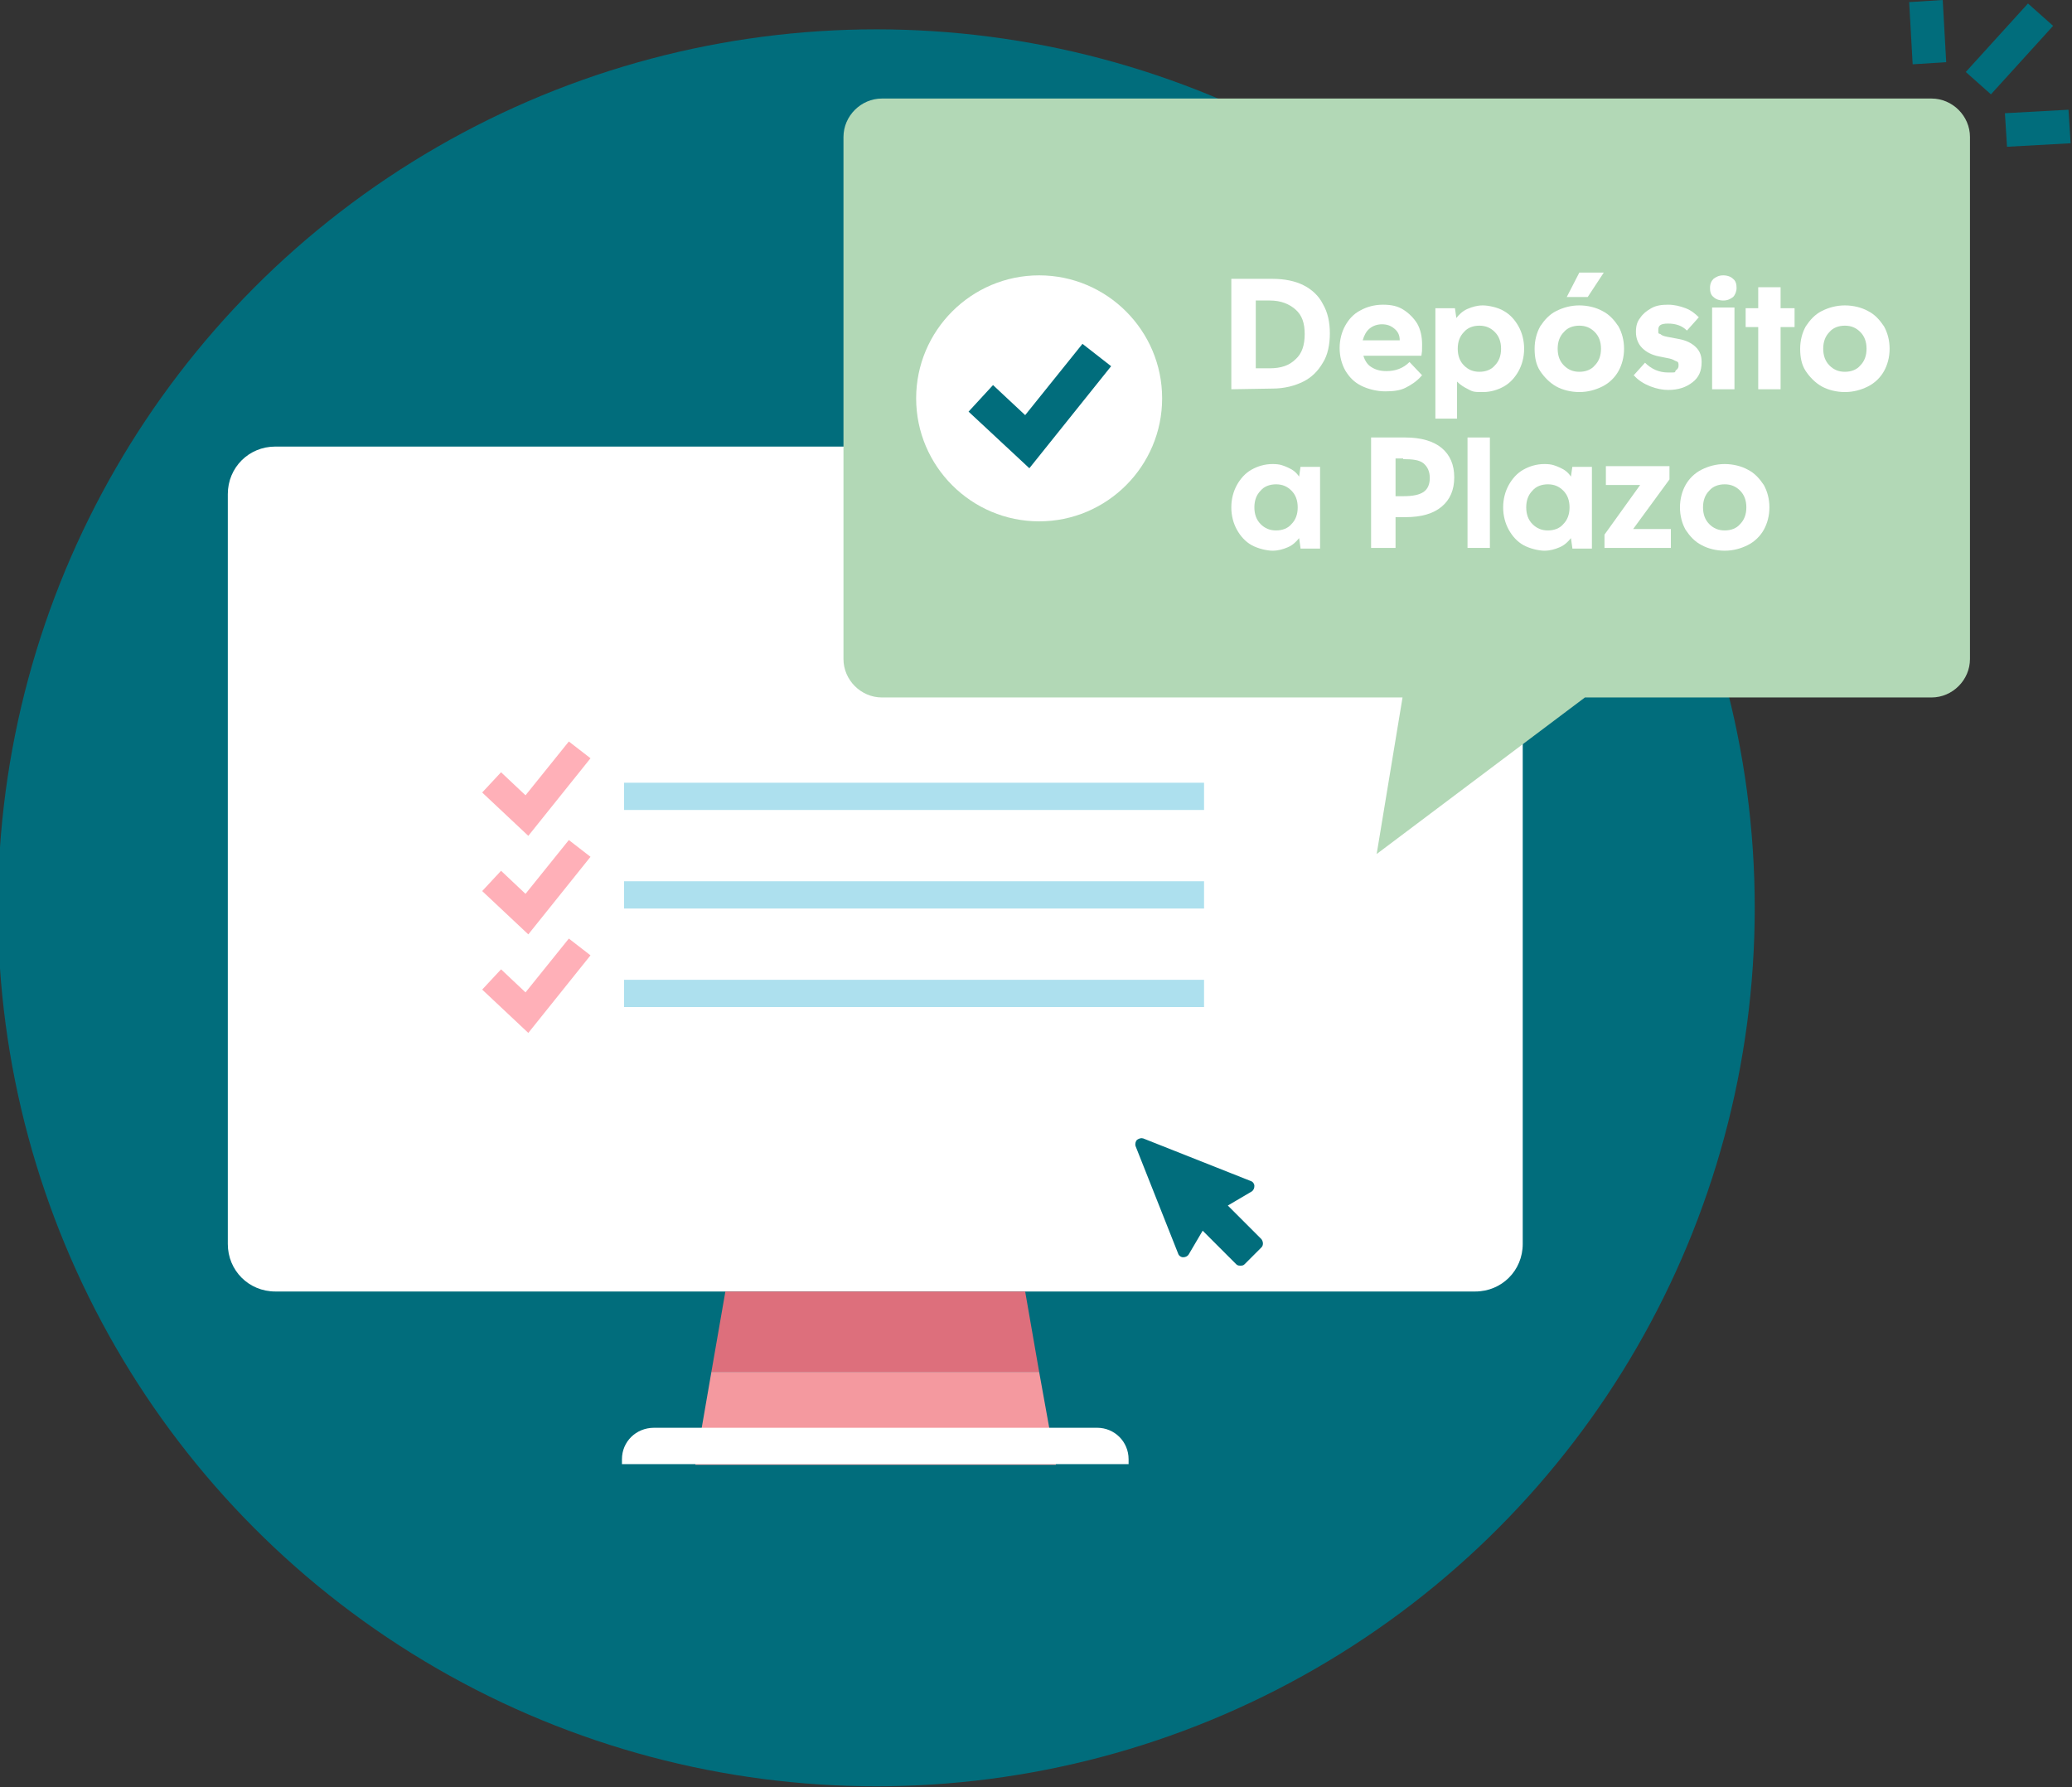
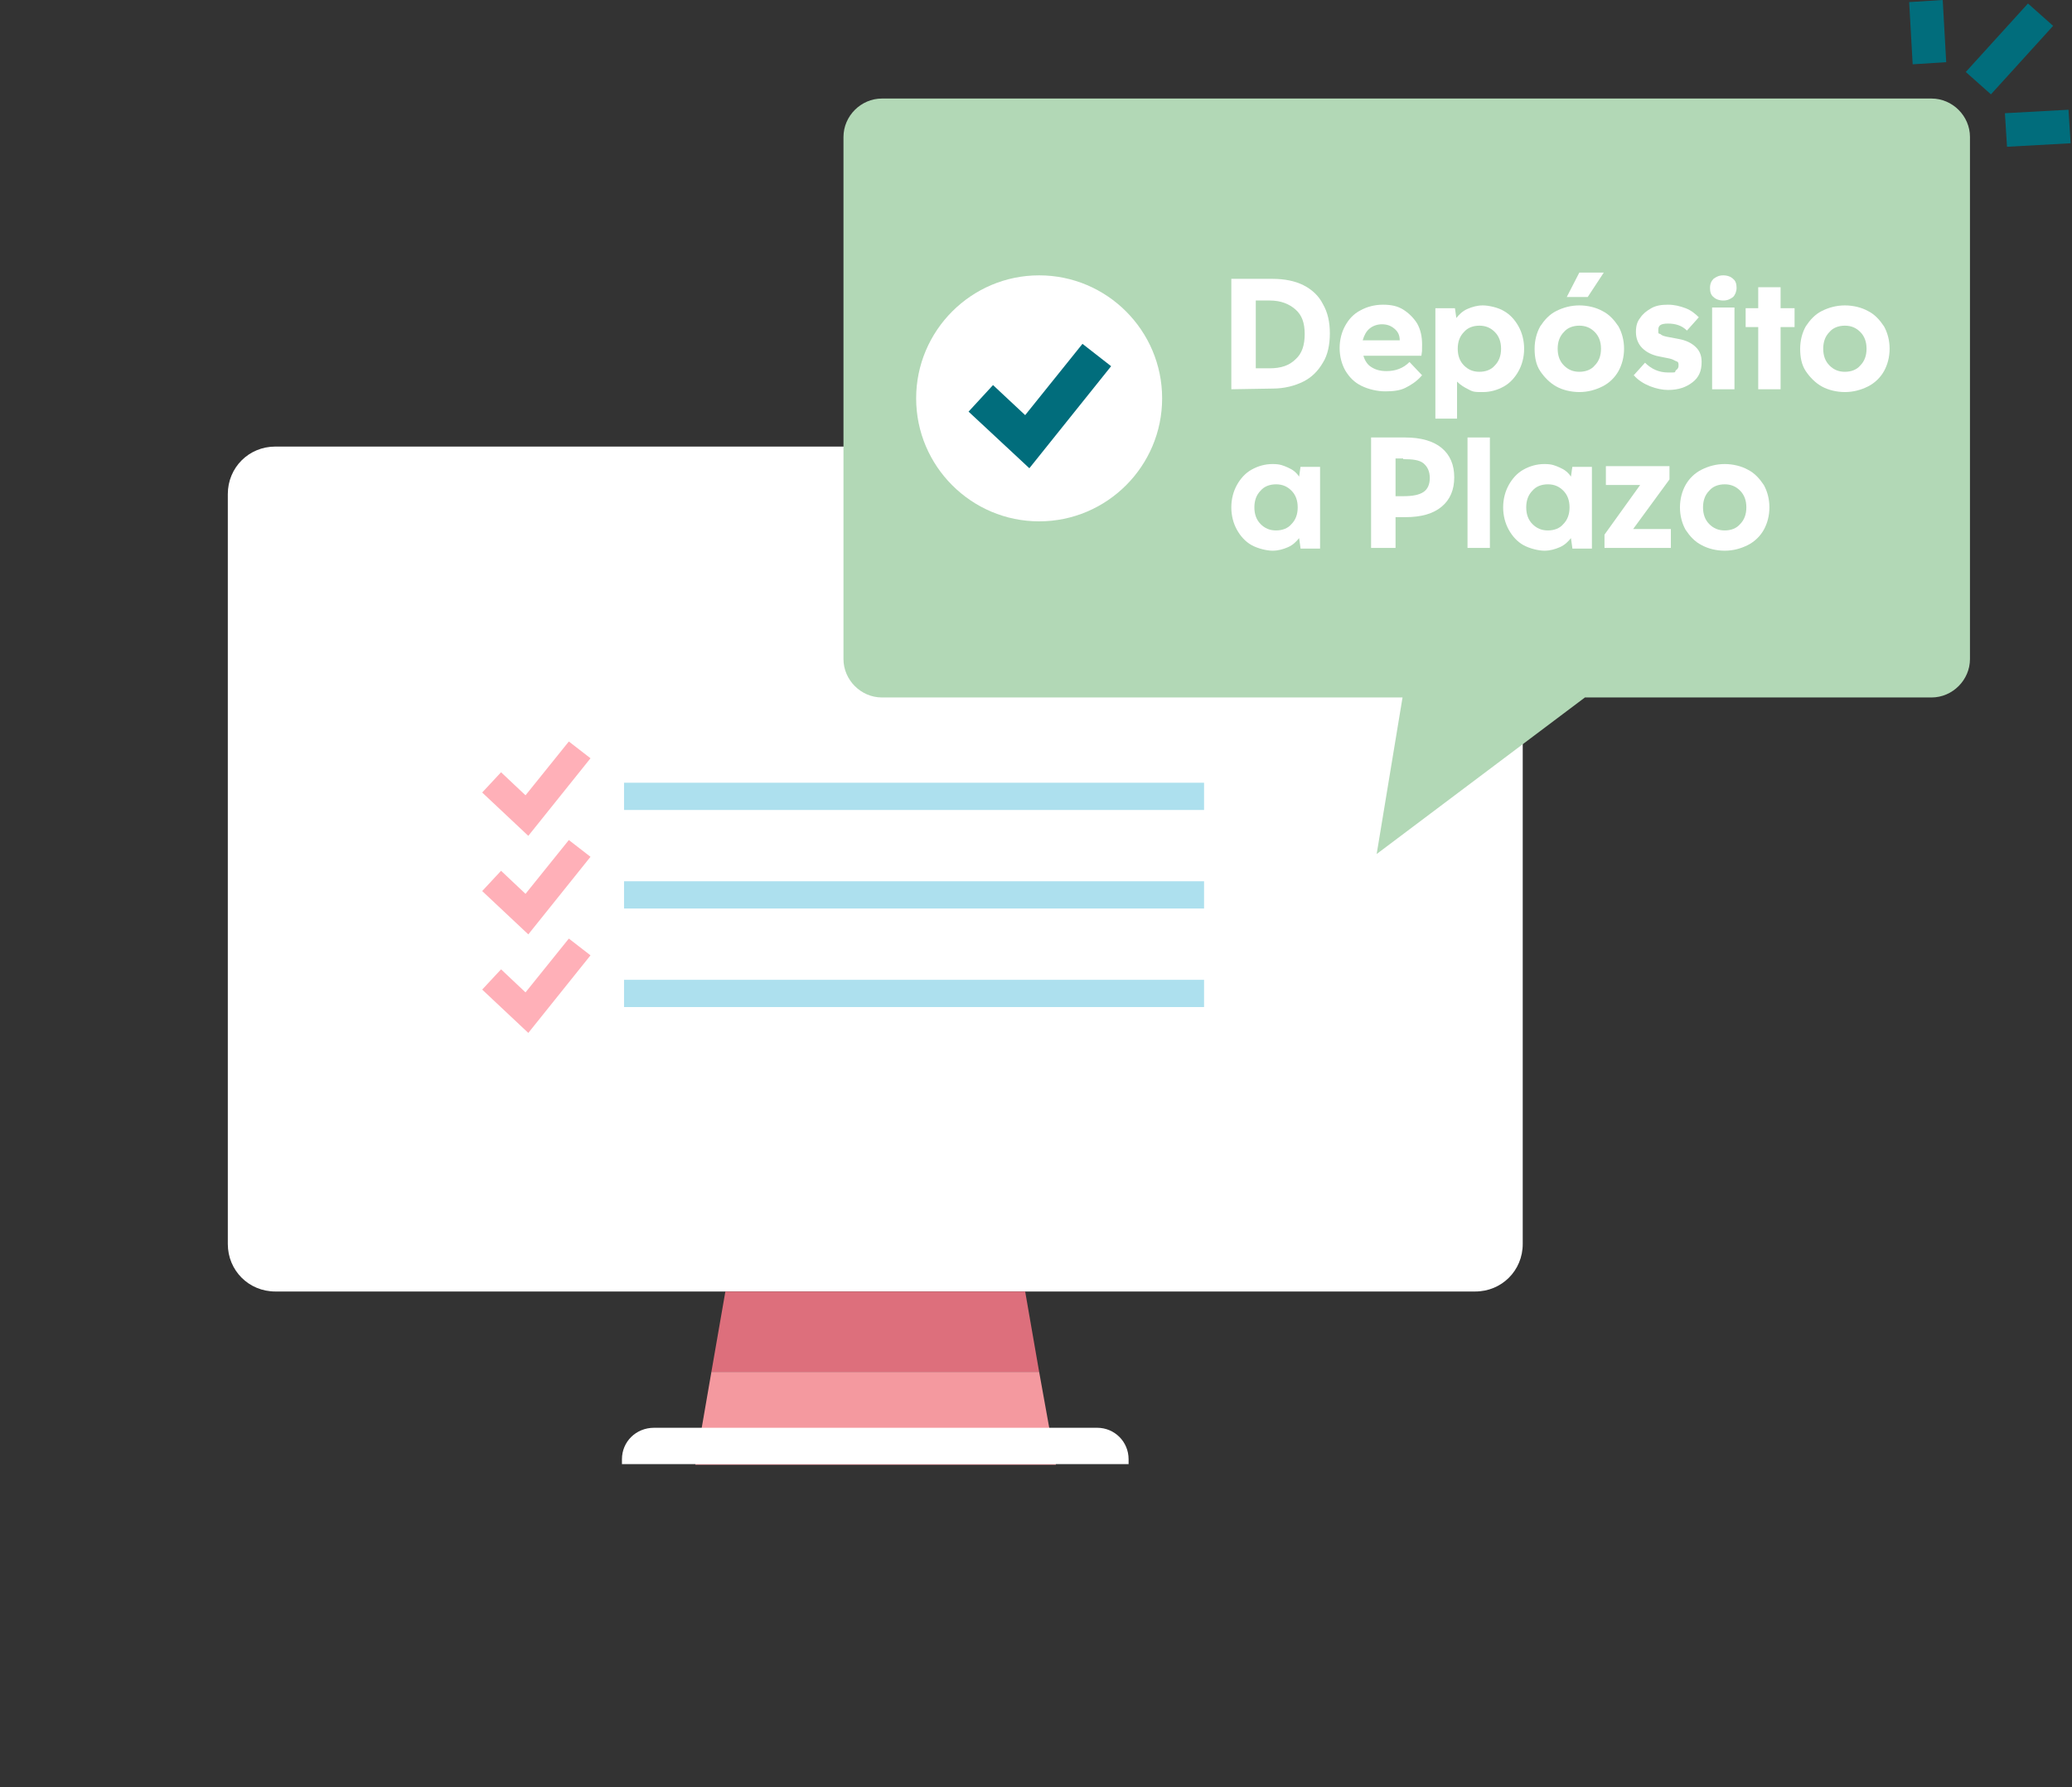
<svg xmlns="http://www.w3.org/2000/svg" version="1.1" id="Layer_1" x="0px" y="0px" viewBox="0 0 296.5 255.7" style="enable-background:new 0 0 296.5 255.7;" xml:space="preserve">
  <rect x="0" y="0" width="296.5" height="255.7" fill="#333333" stroke="none" />
  <style type="text/css">
	.st0{fill:#016D7C;}
	.st1{fill-rule:evenodd;clip-rule:evenodd;fill:#016D7C;}
	.st2{fill:#FFFFFF;}
	.st3{fill:#F4999F;}
	.st4{fill:#DD6F7C;}
	.st5{fill-rule:evenodd;clip-rule:evenodd;fill:#FFB0B8;}
	.st6{fill:#B2D8B6;}
	.st7{fill:#ADE0EE;}
</style>
  <g>
-     <circle class="st0" cx="125.4" cy="129.9" r="125.7" />
    <path class="st1" d="M293.8,3.7l-8.9,9.8l-3.6-3.2l8.9-9.8L293.8,3.7z M278,0l0.5,8.9l-4.8,0.3l-0.5-8.9L278,0z M286.9,16.2   l9.1-0.5l0.3,4.8l-9.1,0.5L286.9,16.2z" />
    <path class="st2" d="M39.4,63.9h171.7c3.8,0,6.8,3,6.8,6.8V178c0,3.8-3,6.8-6.8,6.8H39.4c-3.8,0-6.8-3-6.8-6.8V70.7   C32.6,66.9,35.6,63.9,39.4,63.9z" />
    <g>
      <polygon class="st3" points="99.5,209.6 151.1,209.6 148.7,196.3 101.8,196.3   " />
      <polygon class="st4" points="103.8,184.8 101.8,196.3 148.7,196.3 146.7,184.8   " />
    </g>
    <path class="st2" d="M93.6,204.3H157c2.5,0,4.5,2,4.5,4.5v0.7H89v-0.7C89,206.3,91,204.3,93.6,204.3L93.6,204.3L93.6,204.3z" />
    <path class="st5" d="M84.5,108.5l-3.1-2.4l-6.2,7.7l-3.5-3.3l-2.7,2.9l6.6,6.2L84.5,108.5L84.5,108.5L84.5,108.5z M84.5,122.6   l-3.1-2.4l-6.2,7.7l-3.5-3.3l-2.7,2.9l6.6,6.2L84.5,122.6L84.5,122.6L84.5,122.6z M84.5,136.7l-3.1-2.4l-6.2,7.7l-3.5-3.3l-2.7,2.9   l6.6,6.2L84.5,136.7L84.5,136.7L84.5,136.7z" />
    <path class="st6" d="M276.4,14.1H126.2c-3,0-5.5,2.5-5.5,5.5v74.7c0,3,2.5,5.5,5.5,5.5h74.5l-3.7,22.4l29.8-22.4h49.6   c3,0,5.5-2.5,5.5-5.5V19.6C281.9,16.6,279.4,14.1,276.4,14.1z" />
    <g>
      <g>
        <path class="st2" d="M176.2,55.7V39.9h5.9c1.7,0,3.2,0.3,4.4,0.9s2.2,1.5,2.8,2.7c0.7,1.2,1,2.6,1,4.2s-0.3,3.1-1,4.2     c-0.7,1.2-1.6,2.1-2.8,2.7c-1.2,0.6-2.7,1-4.4,1L176.2,55.7L176.2,55.7z M181.7,43h-2v9.7h2c1.6,0,2.8-0.4,3.7-1.3     c0.9-0.8,1.3-2,1.3-3.6s-0.4-2.7-1.3-3.5C184.5,43.5,183.3,43,181.7,43z" />
        <path class="st2" d="M203.4,53.8c-0.7,0.8-1.5,1.3-2.3,1.7s-1.8,0.5-2.9,0.5s-2.4-0.3-3.4-0.8s-1.7-1.2-2.3-2.2     c-0.5-0.9-0.8-2-0.8-3.2s0.3-2.3,0.8-3.2s1.2-1.7,2.2-2.2c0.9-0.5,2-0.8,3.2-0.8s2.1,0.2,2.9,0.7s1.5,1.2,2,2     c0.5,0.9,0.7,1.9,0.7,3s0,0.9-0.1,1.6h-8.3c0.2,0.7,0.6,1.3,1.1,1.6c0.6,0.4,1.3,0.6,2.2,0.6c1.3,0,2.4-0.4,3.3-1.3l1.8,1.9l0,0     L203.4,53.8z M197.8,46.4c-0.7,0-1.3,0.2-1.8,0.6c-0.5,0.4-0.8,1-1,1.7h5.3c0-0.8-0.3-1.3-0.8-1.7s-1-0.6-1.8-0.6H197.8z" />
        <path class="st2" d="M205.4,59.8V44.1h2.8l0.2,1.4c0.4-0.5,0.9-1,1.6-1.3c0.7-0.3,1.4-0.5,2.2-0.5s2.2,0.3,3,0.8     c0.9,0.5,1.6,1.3,2.1,2.2s0.8,2,0.8,3.2s-0.3,2.3-0.8,3.2s-1.2,1.7-2.1,2.2c-0.9,0.5-1.9,0.8-3,0.8s-1.4,0-2.1-0.4     c-0.6-0.3-1.1-0.6-1.6-1.1v5.3h-3.2h0.1V59.8z M211.7,53.2c0.9,0,1.7-0.3,2.2-0.9c0.6-0.6,0.9-1.4,0.9-2.4s-0.3-1.8-0.9-2.4     c-0.6-0.6-1.3-0.9-2.2-0.9s-1.7,0.3-2.2,0.9c-0.6,0.6-0.9,1.4-0.9,2.4s0.3,1.8,0.9,2.4C210.1,52.9,210.8,53.2,211.7,53.2z" />
        <path class="st2" d="M219.6,49.9c0-1.2,0.3-2.3,0.8-3.2c0.6-0.9,1.3-1.7,2.3-2.2s2.1-0.8,3.3-0.8s2.4,0.3,3.3,0.8     c1,0.5,1.7,1.3,2.3,2.2c0.5,0.9,0.8,2,0.8,3.2s-0.3,2.3-0.8,3.2s-1.3,1.7-2.3,2.2s-2.1,0.8-3.3,0.8s-2.4-0.3-3.3-0.8     s-1.7-1.3-2.3-2.2S219.6,51.1,219.6,49.9z M226,53.2c0.9,0,1.7-0.3,2.2-0.9c0.6-0.6,0.9-1.4,0.9-2.4s-0.3-1.8-0.9-2.4     c-0.6-0.6-1.3-0.9-2.2-0.9s-1.7,0.3-2.2,0.9c-0.6,0.6-0.9,1.4-0.9,2.4s0.3,1.8,0.9,2.4C224.4,52.9,225.1,53.2,226,53.2z      M224.2,42.5L226,39h3.5l-2.3,3.5H224.2z" />
        <path class="st2" d="M233.6,53.9l1.8-2c0.9,0.9,2,1.4,3.3,1.4s0.9,0,1.1-0.3c0.3-0.2,0.4-0.4,0.4-0.7s0-0.5-0.3-0.6     s-0.5-0.3-1-0.4l-1.5-0.3c-1-0.2-1.8-0.6-2.4-1.2c-0.6-0.6-0.9-1.4-0.9-2.3s0.2-1.5,0.6-2c0.4-0.6,0.9-1,1.6-1.4s1.5-0.5,2.4-0.5     s1.7,0.2,2.5,0.5s1.4,0.8,1.9,1.3l-1.7,1.9c-0.7-0.7-1.6-1-2.7-1s-1.4,0.3-1.4,0.9s0,0.5,0.3,0.6c0.2,0.2,0.5,0.3,1,0.4l1.6,0.3     c1.1,0.2,1.9,0.6,2.5,1.2s0.8,1.3,0.8,2.1c0,1.3-0.4,2.2-1.3,2.9c-0.9,0.7-2,1.1-3.5,1.1s-3.7-0.7-4.9-2.1L233.6,53.9L233.6,53.9     z" />
        <path class="st2" d="M244.7,41.2c0-0.6,0.2-1,0.5-1.3c0.4-0.3,0.8-0.5,1.4-0.5s1.1,0.2,1.4,0.5c0.4,0.3,0.5,0.8,0.5,1.3     s-0.2,1-0.5,1.3c-0.4,0.3-0.8,0.5-1.4,0.5s-1.1-0.2-1.4-0.5C244.8,42.2,244.7,41.7,244.7,41.2z M245,55.7V44h3.2v11.7H245z" />
        <path class="st2" d="M251.6,55.7v-8.9h-1.8v-2.7h1.8v-3h3.2v3h2v2.7h-2v8.9L251.6,55.7L251.6,55.7L251.6,55.7z" />
        <path class="st2" d="M257.6,49.9c0-1.2,0.3-2.3,0.8-3.2c0.6-0.9,1.3-1.7,2.3-2.2s2.1-0.8,3.3-0.8s2.4,0.3,3.3,0.8     c1,0.5,1.7,1.3,2.3,2.2c0.5,0.9,0.8,2,0.8,3.2s-0.3,2.3-0.8,3.2s-1.3,1.7-2.3,2.2s-2.1,0.8-3.3,0.8s-2.4-0.3-3.3-0.8     s-1.7-1.3-2.3-2.2S257.6,51.1,257.6,49.9z M264,53.2c0.9,0,1.7-0.3,2.2-0.9c0.6-0.6,0.9-1.4,0.9-2.4s-0.3-1.8-0.9-2.4     c-0.6-0.6-1.3-0.9-2.2-0.9s-1.7,0.3-2.2,0.9c-0.6,0.6-0.9,1.4-0.9,2.4s0.3,1.8,0.9,2.4C262.4,52.9,263.1,53.2,264,53.2z" />
      </g>
    </g>
    <path class="st2" d="M166.3,57c0,9.7-7.9,17.6-17.6,17.6s-17.6-7.9-17.6-17.6s7.9-17.6,17.6-17.6S166.3,47.3,166.3,57z" />
    <path class="st1" d="M159,52.4L147.3,67l-8.7-8.1l3.5-3.8l4.6,4.3l8.2-10.2L159,52.4L159,52.4L159,52.4z" />
    <g>
      <g>
        <path class="st2" d="M186.1,78.4l-0.2-1.4c-0.4,0.5-0.9,1-1.6,1.3c-0.7,0.3-1.4,0.5-2.2,0.5s-2.1-0.3-3-0.8s-1.6-1.3-2.1-2.2     c-0.5-0.9-0.8-2-0.8-3.2s0.3-2.3,0.8-3.2c0.5-0.9,1.2-1.7,2.1-2.2c0.9-0.5,1.9-0.8,3-0.8s1.5,0.2,2.2,0.5s1.2,0.7,1.6,1.3     l0.2-1.4h2.8v11.7h-2.8V78.4z M182.6,75.9c0.9,0,1.7-0.3,2.2-0.9c0.6-0.6,0.9-1.4,0.9-2.4s-0.3-1.8-0.9-2.4     c-0.6-0.6-1.3-0.9-2.2-0.9s-1.7,0.3-2.2,0.9c-0.6,0.6-0.9,1.4-0.9,2.4s0.3,1.8,0.9,2.4C181,75.6,181.7,75.9,182.6,75.9z" />
        <path class="st2" d="M196.2,78.4V62.6h4.9c2.2,0,4,0.5,5.2,1.5c1.2,1,1.8,2.4,1.8,4.2s-0.6,3.2-1.8,4.2s-2.9,1.5-5.2,1.5h-1.4     v4.4H196.2z M200.8,65.6h-1.1V71h1.1c1.4,0,2.3-0.2,2.9-0.6s0.9-1.1,0.9-2s-0.3-1.6-0.9-2.1s-1.6-0.6-2.9-0.6l0,0V65.6z" />
        <path class="st2" d="M210,78.4V62.6h3.2v15.8H210z" />
        <path class="st2" d="M225,78.4l-0.2-1.4c-0.4,0.5-0.9,1-1.6,1.3c-0.7,0.3-1.4,0.5-2.2,0.5s-2.1-0.3-3-0.8s-1.6-1.3-2.1-2.2     c-0.5-0.9-0.8-2-0.8-3.2s0.3-2.3,0.8-3.2c0.5-0.9,1.2-1.7,2.1-2.2c0.9-0.5,1.9-0.8,3-0.8s1.5,0.2,2.2,0.5s1.2,0.7,1.6,1.3     l0.2-1.4h2.8v11.7H225V78.4z M221.5,75.9c0.9,0,1.7-0.3,2.2-0.9c0.6-0.6,0.9-1.4,0.9-2.4s-0.3-1.8-0.9-2.4     c-0.6-0.6-1.3-0.9-2.2-0.9s-1.7,0.3-2.2,0.9c-0.6,0.6-0.9,1.4-0.9,2.4s0.3,1.8,0.9,2.4C219.9,75.6,220.6,75.9,221.5,75.9z" />
        <path class="st2" d="M229.6,78.4v-1.9l5.1-7.1h-4.9v-2.7h9.1v1.9l-5.2,7.1h5.4v2.7H229.6L229.6,78.4L229.6,78.4z" />
        <path class="st2" d="M240.4,72.6c0-1.2,0.3-2.3,0.8-3.2c0.5-0.9,1.3-1.7,2.3-2.2s2.1-0.8,3.3-0.8s2.4,0.3,3.3,0.8     c1,0.5,1.7,1.3,2.3,2.2c0.5,0.9,0.8,2,0.8,3.2s-0.3,2.3-0.8,3.2s-1.3,1.7-2.3,2.2s-2.1,0.8-3.3,0.8s-2.4-0.3-3.3-0.8     c-1-0.5-1.7-1.3-2.3-2.2C240.7,74.9,240.4,73.8,240.4,72.6z M246.8,75.9c0.9,0,1.7-0.3,2.2-0.9c0.6-0.6,0.9-1.4,0.9-2.4     s-0.3-1.8-0.9-2.4c-0.6-0.6-1.3-0.9-2.2-0.9s-1.7,0.3-2.2,0.9c-0.6,0.6-0.9,1.4-0.9,2.4s0.3,1.8,0.9,2.4     C245.2,75.6,245.9,75.9,246.8,75.9z" />
      </g>
    </g>
  </g>
-   <path class="st0" d="M180.5,177.3l-4.8-4.8l3.4-2c0.3-0.2,0.4-0.5,0.4-0.8s-0.2-0.6-0.5-0.7l-15.4-6.1c-0.3-0.1-0.6,0-0.9,0.2  c-0.2,0.2-0.3,0.6-0.2,0.9l6.1,15.4c0.1,0.3,0.4,0.5,0.7,0.5s0.6-0.1,0.8-0.4l2-3.4l4.8,4.8c0.2,0.2,0.4,0.2,0.6,0.2s0.4,0,0.6-0.2  l2.4-2.4C180.8,178.2,180.8,177.7,180.5,177.3L180.5,177.3L180.5,177.3z" />
  <rect x="89.3" y="112" class="st7" width="83" height="3.9" />
  <rect x="89.3" y="126.1" class="st7" width="83" height="3.9" />
  <rect x="89.3" y="140.2" class="st7" width="83" height="3.9" />
</svg>